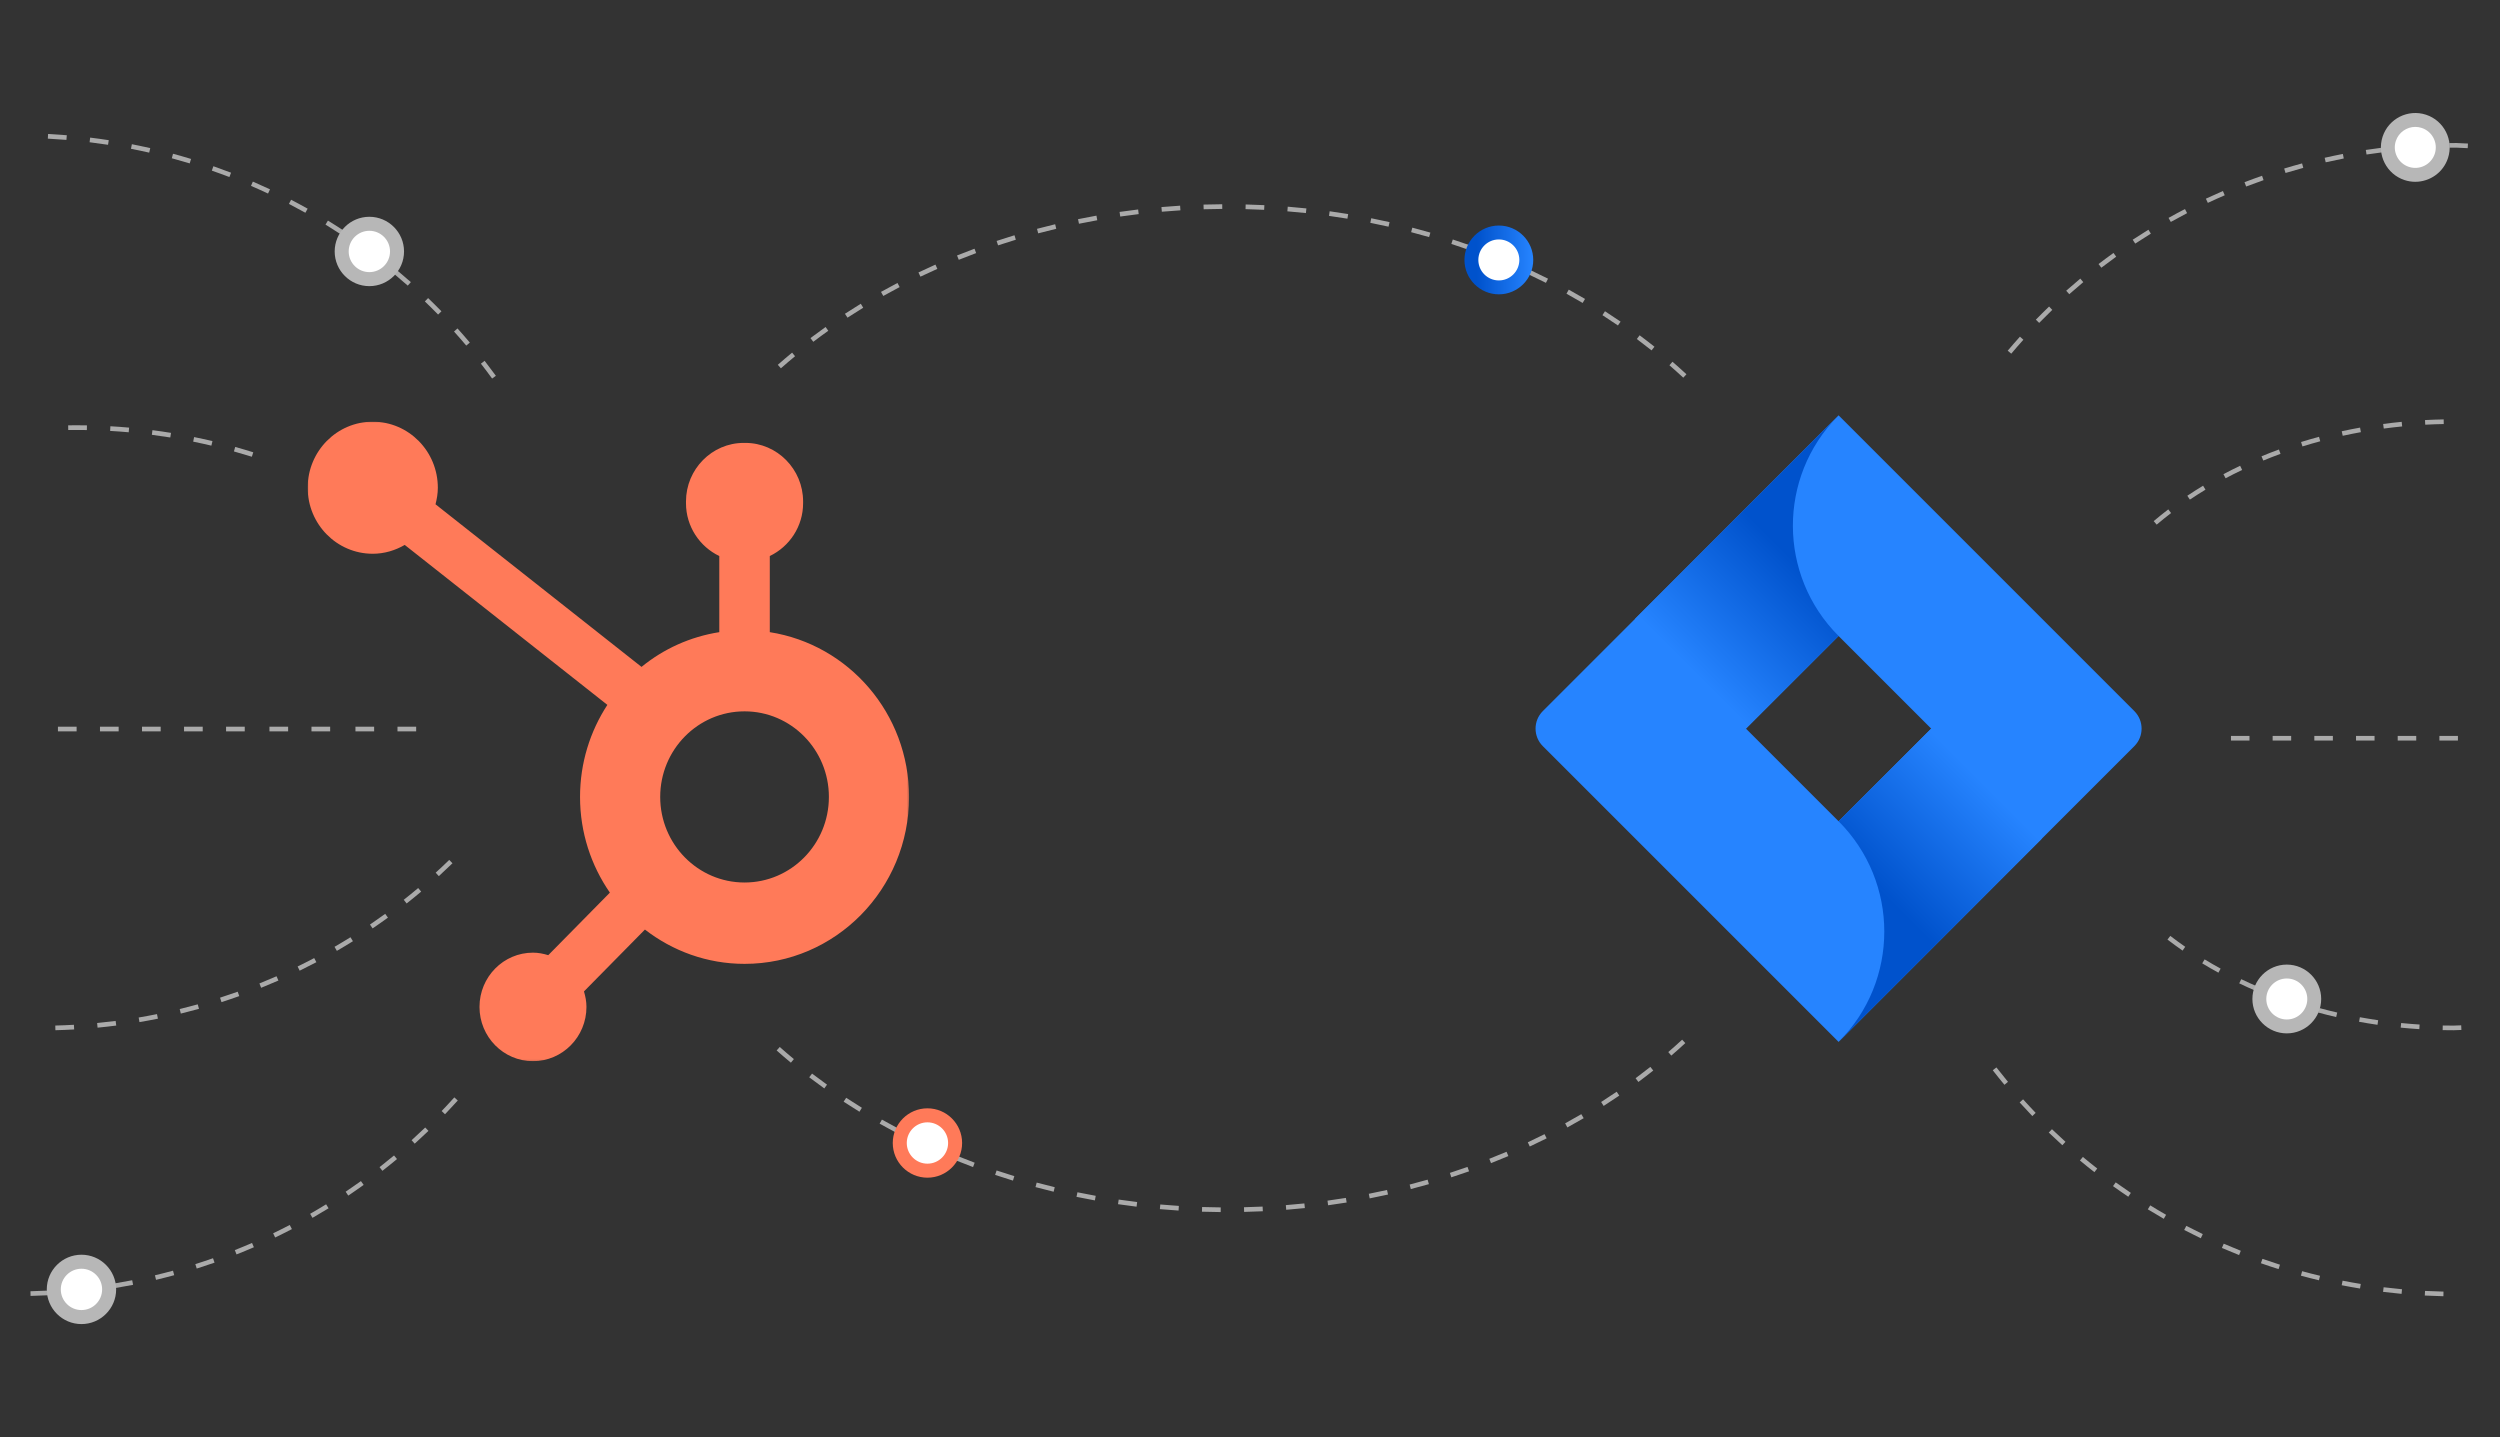
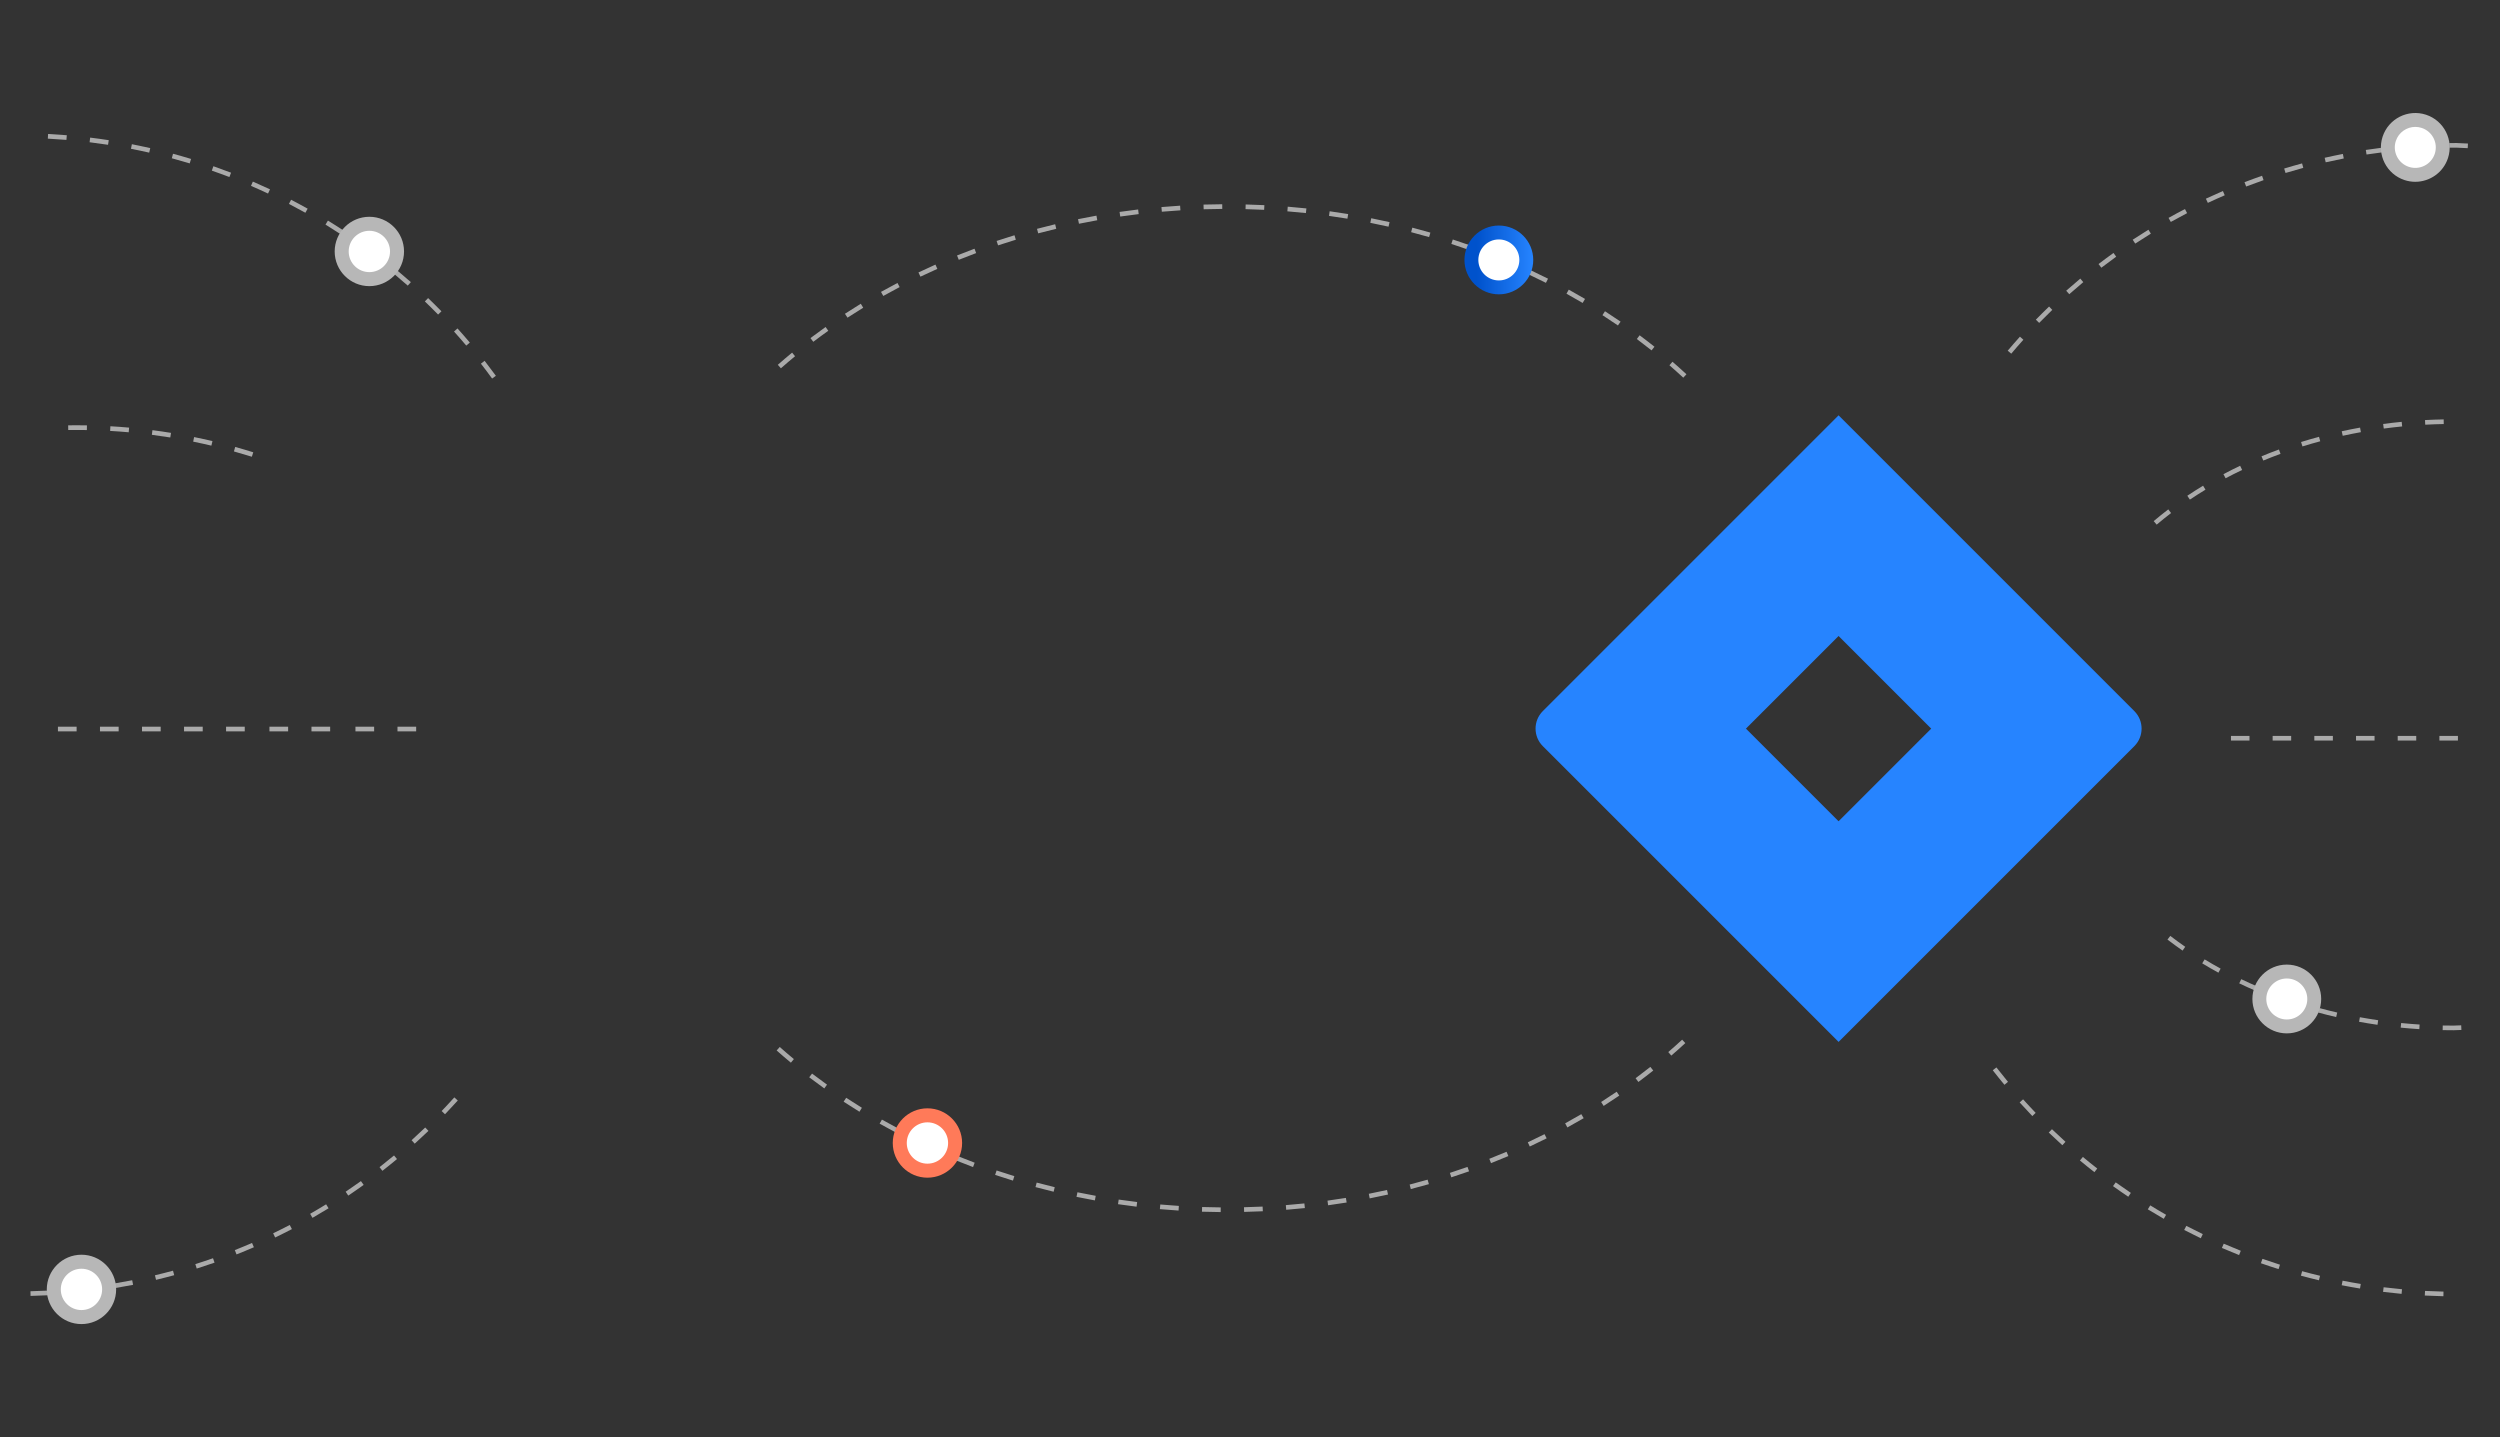
<svg xmlns="http://www.w3.org/2000/svg" xmlns:xlink="http://www.w3.org/1999/xlink" id="a" width="1329" height="764" viewBox="0 0 1329 764">
  <rect x="0" y="0" width="1329" height="764" fill="#333333" stroke="none" />
  <defs>
    <style>.k{fill:#b7b7b7;}.l,.m{fill:#fff;}.n,.o{fill:#ff7a59;}.p{mask:url(#f);}.m,.o{fill-rule:evenodd;}.q{fill:#2684ff;}.r{isolation:isolate;}.s{fill:#aaa;}.t{fill:url(#d);}.u{fill:url(#e);}.v{fill:url(#j);}</style>
    <linearGradient id="d" x1="968.57" y1="-1696.254" x2="899.806" y2="-1765.018" gradientTransform="translate(0 -1408) scale(1 -1)" gradientUnits="userSpaceOnUse">
      <stop offset=".18" stop-color="#0052cc" />
      <stop offset="1" stop-color="#2684ff" />
    </linearGradient>
    <linearGradient id="e" x1="986.794" y1="-1893.819" x2="1055.427" y2="-1825.187" xlink:href="#d" />
    <mask id="f" x="163.557" y="224.172" width="319.698" height="339.948" maskUnits="userSpaceOnUse">
      <g id="g">
-         <polygon id="h" points="163.557 224.174 483.255 224.174 483.255 564.12 163.557 564.12 163.557 224.174" style="fill:#fff; fill-rule:evenodd;" />
-       </g>
+         </g>
    </mask>
    <linearGradient id="j" x1="778.503" y1="138.181" x2="815.072" y2="138.181" gradientTransform="matrix(1, 0, 0, 1, 0, 0)" xlink:href="#d" />
  </defs>
  <g id="b">
    <g id="c">
      <path d="M1134.611,378.012l-143.332-143.332-13.893-13.893h0l-107.895,107.895h0l-49.331,49.331c-5.143,5.15-5.143,13.492,0,18.642l98.574,98.574,58.652,58.652,107.895-107.895,1.671-1.671,47.66-47.66c5.143-5.15,5.143-13.492,0-18.642Zm-157.226,58.564l-49.243-49.243,49.243-49.243,49.243,49.243-49.243,49.243Z" style="fill:#2684ff;" />
-       <path d="M977.385,338.09c-32.241-32.244-32.398-84.47-.352-116.908l-107.763,107.719,58.652,58.652,49.463-49.463Z" style="fill:url(#d);" />
-       <path d="M1026.76,387.201l-49.375,49.375c32.392,32.373,32.408,84.876,.035,117.269l-.035,.035h0l108.027-108.027-58.652-58.652Z" style="fill:url(#e);" />
    </g>
  </g>
  <path d="M1298.91,689.079c-3.314-.072-6.61-.196-9.895-.369l.13-2.46c3.261,.173,6.533,.295,9.818,.367l-.053,2.462Zm-22.231-1.265c-3.297-.304-6.579-.659-9.845-1.064l.303-2.443c3.241,.4,6.495,.753,9.768,1.054l-.226,2.453Zm-22.094-2.829c-3.263-.535-6.512-1.122-9.741-1.758l.476-2.417c3.205,.631,6.425,1.213,9.664,1.743l-.399,2.431Zm-21.834-4.39c-3.215-.765-6.413-1.582-9.592-2.448l.649-2.376c3.15,.859,6.324,1.669,9.515,2.429l-.572,2.395Zm-21.464-5.935c-3.152-.996-6.283-2.038-9.395-3.13l.818-2.323c3.083,1.082,6.189,2.117,9.318,3.103l-.741,2.349Zm-20.988-7.46c-3.073-1.218-6.122-2.483-9.145-3.795l.981-2.258c2.999,1.3,6.024,2.555,9.073,3.763l-.909,2.289Zm-20.367-8.928c-2.97-1.431-5.913-2.906-8.827-4.426l1.14-2.183c2.89,1.508,5.81,2.971,8.755,4.39l-1.068,2.22Zm-19.66-10.353c-2.861-1.639-5.694-3.321-8.495-5.047l1.294-2.097c2.777,1.713,5.586,3.382,8.423,5.006l-1.222,2.138Zm-18.884-11.735c-2.736-1.839-5.444-3.721-8.116-5.645l1.438-1.998c2.652,1.907,5.336,3.774,8.053,5.599l-1.375,2.044Zm-18.003-13.059c-2.599-2.031-5.168-4.102-7.697-6.212l1.577-1.89c2.51,2.093,5.054,4.148,7.635,6.162l-1.515,1.94Zm-17.032-14.318c-2.448-2.211-4.86-4.462-7.236-6.749l1.707-1.775c2.357,2.27,4.749,4.502,7.178,6.696l-1.65,1.827Zm-15.974-15.507c-2.282-2.383-4.528-4.801-6.735-7.253l1.832-1.647c2.188,2.433,4.415,4.832,6.682,7.196l-1.779,1.705Zm-14.825-16.62c-2.109-2.542-4.174-5.116-6.199-7.724l1.943-1.51c2.01,2.586,4.061,5.141,6.151,7.661l-1.895,1.573Zm3.624-388.665l-1.88-1.589c2.128-2.521,4.297-5.009,6.507-7.46l1.827,1.647c-2.191,2.432-4.34,4.901-6.454,7.403Zm14.846-16.361l-1.76-1.719c2.304-2.362,4.648-4.689,7.029-6.977l1.707,1.775c-2.361,2.271-4.687,4.578-6.976,6.922Zm15.998-15.257l-1.635-1.842c2.472-2.191,4.975-4.344,7.514-6.458l1.577,1.892c-2.52,2.097-5.004,4.233-7.457,6.407Zm17.049-14.079l-1.496-1.955c2.621-2.009,5.273-3.978,7.962-5.906l1.433,2.001c-2.664,1.913-5.297,3.865-7.899,5.86Zm18.027-12.828l-1.356-2.056c2.76-1.817,5.548-3.592,8.368-5.325l1.289,2.098c-2.797,1.719-5.564,3.481-8.301,5.283Zm18.9-11.508l-1.202-2.147c2.881-1.616,5.79-3.187,8.729-4.714l1.135,2.186c-2.914,1.515-5.8,3.074-8.662,4.676Zm19.694-10.131l-1.048-2.229c2.991-1.404,6.009-2.764,9.051-4.076l.976,2.26c-3.018,1.302-6.012,2.65-8.979,4.045Zm20.374-8.694l-.885-2.299c3.085-1.188,6.194-2.326,9.328-3.418l.808,2.325c-3.104,1.082-6.189,2.213-9.251,3.392Zm20.923-7.201l-.717-2.357c3.15-.959,6.322-1.871,9.515-2.733l.64,2.378c-3.164,.855-6.312,1.759-9.438,2.711Zm21.353-5.677l-.548-2.4c3.208-.732,6.44-1.414,9.686-2.046l.471,2.417c-3.222,.628-6.425,1.304-9.609,2.03Zm21.704-4.137l-.375-2.433c3.251-.5,6.521-.951,9.806-1.351l.298,2.443c-3.261,.398-6.502,.846-9.729,1.342Zm21.942-2.586l-.202-2.455c3.277-.268,6.572-.488,9.878-.656l.125,2.46c-3.282,.166-6.548,.384-9.801,.652Zm31.849-.784c-1.989-.106-3.985-.198-5.995-.278-1.231,.001-2.508,.008-3.783,.024l-.029-2.462c1.284-.016,2.571-.023,3.859-.023,2.068,.081,4.078,.173,6.077,.279l-.13,2.46Z" style="fill:#aaa;" />
  <path d="M1304.215,547.675c-1.931,0-3.818-.02-5.699-.058l.048-2.462c1.895,.038,3.795,.058,5.704,.058,1.351-.042,2.734-.093,4.109-.15l.101,2.46c-1.38,.058-2.772,.108-4.172,.153h-.091Zm-18.107-.577c-3.309-.212-6.639-.483-9.9-.808l.245-2.45c3.229,.321,6.531,.59,9.813,.801l-.159,2.458Zm-22.226-2.314c-3.261-.472-6.56-1.014-9.806-1.606l.443-2.421c3.215,.587,6.485,1.123,9.715,1.592l-.351,2.436Zm-21.971-4.119c-3.234-.749-6.476-1.564-9.635-2.421l.644-2.376c3.131,.849,6.343,1.656,9.549,2.397l-.558,2.4Zm-21.545-5.962c-3.145-1.02-6.305-2.114-9.393-3.252l.851-2.311c3.059,1.128,6.187,2.211,9.301,3.221l-.76,2.342Zm-20.939-7.849c-3.044-1.301-6.091-2.681-9.056-4.101l1.063-2.222c2.936,1.405,5.949,2.771,8.96,4.06l-.967,2.263Zm-20.119-9.771c-2.907-1.593-5.807-3.267-8.613-4.973l1.279-2.104c2.775,1.687,5.641,3.341,8.517,4.918l-1.183,2.159Zm-19.04-11.742c-2.732-1.889-5.437-3.862-8.043-5.864l1.5-1.953c2.573,1.977,5.247,3.925,7.942,5.792l-1.399,2.025Zm-13.774-226.439l-1.592-1.878c2.518-2.133,5.124-4.232,7.753-6.24l1.496,1.957c-2.595,1.981-5.17,4.054-7.656,6.161Zm17.645-13.312l-1.371-2.044c2.72-1.825,5.543-3.624,8.39-5.346l1.274,2.106c-2.813,1.702-5.605,3.481-8.293,5.283Zm18.989-11.344l-1.154-2.176c2.905-1.54,5.894-3.043,8.885-4.467l1.058,2.224c-2.958,1.408-5.915,2.894-8.789,4.418Zm20.03-9.409l-.943-2.275c3.039-1.256,6.158-2.471,9.265-3.609l.846,2.313c-3.075,1.125-6.161,2.328-9.169,3.571Zm20.822-7.513l-.731-2.352c3.14-.976,6.353-1.908,9.546-2.768l.64,2.378c-3.162,.851-6.343,1.773-9.455,2.741Zm21.411-5.658l-.529-2.405c3.201-.702,6.478-1.356,9.746-1.946l.438,2.424c-3.237,.584-6.485,1.232-9.655,1.927Zm21.815-3.838l-.327-2.441c3.246-.435,6.565-.819,9.866-1.141l.24,2.45c-3.273,.32-6.562,.7-9.78,1.131Zm22.05-2.055l-.13-2.46c3.299-.174,6.639-.292,9.929-.352l.043,2.462c-3.258,.059-6.569,.177-9.842,.35Z" style="fill:#aaa;" />
  <path d="M1306.632,393.673h-9.849v-2.462h9.849v2.462Zm-22.161,0h-9.849v-2.462h9.849v2.462Zm-22.161,0h-9.849v-2.462h9.849v2.462Zm-22.161,0h-9.849v-2.462h9.849v2.462Zm-22.161,0h-9.849v-2.462h9.849v2.462Zm-22.161,0h-9.849v-2.462h9.849v2.462Z" style="fill:#aaa;" />
  <g>
    <circle cx="1283.969" cy="78.358" r="14.592" style="fill:#fff;" />
    <path d="M1283.956,96.645c-1.888,0-3.804-.295-5.692-.914-9.578-3.146-14.812-13.5-11.667-23.078,3.145-9.579,13.502-14.809,23.077-11.667,9.578,3.145,14.812,13.497,11.667,23.077v.001c-2.525,7.69-9.7,12.581-17.385,12.581Zm.022-29.186c-4.583,0-8.856,2.914-10.364,7.499-1.873,5.709,1.246,11.88,6.954,13.754,5.711,1.877,11.879-1.243,13.757-6.954,1.873-5.71-1.246-11.879-6.954-13.753-1.125-.37-2.268-.546-3.393-.546Z" style="fill:#b7b7b7;" />
  </g>
  <g>
    <circle cx="1215.662" cy="531.063" r="14.592" style="fill:#fff;" />
    <path d="M1215.662,549.347c-10.083,0-18.285-8.202-18.285-18.285s8.202-18.285,18.285-18.285,18.285,8.202,18.285,18.285-8.202,18.285-18.285,18.285Zm0-29.183c-6.009,0-10.898,4.889-10.898,10.898s4.889,10.898,10.898,10.898,10.898-4.889,10.898-10.898-4.889-10.898-10.898-10.898Z" style="fill:#b7b7b7;" />
  </g>
  <g>
    <g style="mask:url(#f);">
-       <path id="i" d="M395.802,469.142c-24.764,0-44.838-20.37-44.838-45.494s20.074-45.498,44.838-45.498,44.838,20.37,44.838,45.498-20.074,45.494-44.838,45.494m13.423-133.085v-40.473c10.412-4.99,17.704-15.677,17.704-28.079v-.934c0-17.117-13.802-31.122-30.671-31.122h-.916c-16.869,0-30.671,14.005-30.671,31.122v.934c0,12.403,7.292,23.094,17.704,28.084v40.469c-15.501,2.432-29.664,8.919-41.345,18.466l-109.514-86.443c.723-2.816,1.23-5.715,1.235-8.762,.017-19.383-15.445-35.121-34.556-35.147-19.102-.022-34.616,15.672-34.638,35.06-.021,19.388,15.441,35.126,34.552,35.147,6.225,.009,11.991-1.786,17.041-4.702l107.725,85.037c-9.16,14.031-14.529,30.838-14.529,48.934,0,18.942,5.898,36.466,15.863,50.877l-32.758,33.244c-2.59-.79-5.275-1.34-8.123-1.34-15.699,0-28.43,12.913-28.43,28.843s12.73,28.848,28.43,28.848,28.43-12.913,28.43-28.848c0-2.881-.542-5.61-1.321-8.238l32.405-32.882c14.71,11.39,33.029,18.235,52.961,18.235,48.302,0,87.452-39.731,87.452-88.739,0-44.367-32.121-81.021-74.029-87.591" style="fill:#ff7a59; fill-rule:evenodd;" />
-     </g>
+       </g>
    <g>
      <g>
        <path d="M16.24,688.909l-.053-2.482c3.312-.072,6.612-.195,9.899-.369l.131,2.479c-3.312,.175-6.636,.299-9.977,.372Zm22.414-1.274l-.228-2.472c3.3-.304,6.58-.659,9.848-1.064l.305,2.463c-3.292,.408-6.602,.766-9.926,1.072Zm22.276-2.85l-.403-2.45c3.266-.536,6.512-1.123,9.744-1.759l.48,2.435c-3.256,.642-6.532,1.233-9.821,1.774Zm22.016-4.426l-.577-2.415c3.217-.767,6.418-1.584,9.594-2.45l.655,2.395c-3.205,.873-6.43,1.696-9.671,2.469Zm21.638-5.986l-.747-2.368c3.154-.995,6.287-2.04,9.397-3.131l.82,2.343c-3.135,1.099-6.291,2.152-9.47,3.155Zm21.161-7.52l-.916-2.308c3.074-1.218,6.124-2.483,9.147-3.796l.989,2.278c-3.047,1.323-6.122,2.598-9.22,3.826Zm20.535-9.003l-1.077-2.237c2.97-1.43,5.913-2.906,8.827-4.427l1.149,2.201c-2.938,1.533-5.906,3.021-8.9,4.462Zm19.825-10.438l-1.236-2.154c2.863-1.639,5.695-3.323,8.495-5.049l1.304,2.114c-2.825,1.74-5.681,3.436-8.563,5.089Zm19.032-11.832l-1.384-2.061c2.74-1.839,5.445-3.721,8.12-5.645l1.45,2.015c-2.694,1.939-5.423,3.837-8.185,5.691Zm18.154-13.168l-1.527-1.956c2.601-2.032,5.167-4.103,7.698-6.213l1.59,1.907c-2.55,2.127-5.14,4.215-7.761,6.263Zm17.177-14.435l-1.663-1.843c2.449-2.212,4.861-4.463,7.237-6.751l1.721,1.788c-2.395,2.306-4.827,4.575-7.295,6.805Zm16.103-15.636l-1.794-1.718c2.286-2.382,4.531-4.801,6.737-7.255l1.847,1.661c-2.226,2.474-4.49,4.912-6.791,7.313Zm25.037-391.104c-1.944-2.669-3.925-5.305-5.952-7.909l1.959-1.525c2.041,2.624,4.042,5.282,6,7.972l-2.007,1.462Zm-13.744-17.522c-2.131-2.522-4.298-5.01-6.507-7.462l1.843-1.662c2.228,2.472,4.415,4.98,6.561,7.522l-1.896,1.602Zm-14.969-16.495c-2.308-2.363-4.652-4.69-7.033-6.979l1.721-1.789c2.4,2.308,4.764,4.652,7.087,7.035l-1.775,1.734Zm-16.13-15.384c-2.473-2.192-4.977-4.346-7.518-6.461l1.59-1.908c2.56,2.131,5.084,4.302,7.576,6.511l-1.649,1.858Zm-17.189-14.196c-2.623-2.01-5.278-3.98-7.964-5.908l1.445-2.017c2.711,1.943,5.385,3.929,8.027,5.954l-1.508,1.971Zm-18.176-12.933c-2.759-1.818-5.55-3.594-8.369-5.326l1.3-2.115c2.844,1.746,5.654,3.535,8.437,5.368l-1.367,2.073Zm-19.056-11.604c-2.885-1.616-5.794-3.188-8.733-4.715l1.144-2.203c2.963,1.539,5.896,3.123,8.801,4.751l-1.212,2.166Zm-19.856-10.212c-2.992-1.406-6.01-2.765-9.053-4.079l.984-2.279c3.067,1.323,6.11,2.694,9.126,4.11l-1.057,2.248Zm-20.542-8.766c-3.086-1.188-6.197-2.328-9.329-3.42l.82-2.344c3.157,1.101,6.291,2.251,9.402,3.448l-.892,2.317Zm-21.093-7.262c-3.152-.96-6.325-1.872-9.518-2.734l.645-2.397c3.222,.869,6.42,1.789,9.596,2.756l-.723,2.375Zm-21.532-5.722c-3.21-.732-6.439-1.415-9.688-2.047l.475-2.437c3.273,.638,6.532,1.326,9.766,2.063l-.553,2.421Zm-21.883-4.172c-3.254-.502-6.522-.953-9.809-1.353l.301-2.464c3.312,.404,6.609,.858,9.887,1.364l-.378,2.454Zm-22.123-2.609c-3.28-.27-6.573-.489-9.882-.658l.126-2.479c3.334,.17,6.655,.39,9.96,.662l-.204,2.474Z" style="fill:#aaa;" />
        <g>
          <circle cx="43.304" cy="685.446" r="14.712" style="fill:#fff;" />
          <path d="M43.304,703.882c-10.166,0-18.436-8.27-18.436-18.436s8.27-18.436,18.436-18.436,18.436,8.27,18.436,18.436-8.27,18.436-18.436,18.436Zm0-29.424c-6.059,0-10.988,4.929-10.988,10.988s4.929,10.988,10.988,10.988,10.988-4.929,10.988-10.988-4.929-10.988-10.988-10.988Z" style="fill:#b7b7b7;" />
        </g>
        <g>
          <circle cx="196.349" cy="133.678" r="14.712" style="fill:#fff;" />
          <path d="M196.349,152.114c-10.166,0-18.436-8.27-18.436-18.436s8.27-18.436,18.436-18.436,18.436,8.27,18.436,18.436-8.27,18.436-18.436,18.436Zm0-29.424c-6.059,0-10.988,4.929-10.988,10.988s4.929,10.988,10.988,10.988,10.988-4.929,10.988-10.988-4.929-10.988-10.988-10.988Z" style="fill:#b7b7b7;" />
        </g>
      </g>
      <path d="M130.104,388.795h-9.931v-2.483h9.931v2.483Zm-22.344,0h-9.931v-2.483h9.931v2.483Zm67.752,0h-9.931v-2.483h9.931v2.483Zm-22.344,0h-9.931v-2.483h9.931v2.483Zm22.344,0h-9.931v-2.483h9.931v2.483Zm-22.344,0h-9.931v-2.483h9.931v2.483Zm68.065,0h-9.931v-2.483h9.931v2.483Zm-22.344,0h-9.931v-2.483h9.931v2.483Zm22.344,0h-9.931v-2.483h9.931v2.483Zm-22.344,0h-9.931v-2.483h9.931v2.483Zm-113.474,0h-9.931v-2.483h9.931v2.483Zm-22.344,0h-9.931v-2.483h9.931v2.483Zm-22.344,0h-9.931v-2.483h9.931v2.483Z" style="fill:#aaa;" />
    </g>
-     <path d="M29.455,547.665l-.063-2.481c3.313-.083,6.609-.219,9.897-.406l.141,2.478c-3.312,.189-6.638,.325-9.975,.409Zm22.416-1.361l-.238-2.471c3.294-.317,6.572-.687,9.839-1.107l.317,2.462c-3.292,.424-6.599,.795-9.918,1.116Zm22.262-2.951l-.415-2.448c3.261-.551,6.509-1.154,9.735-1.806l.494,2.434c-3.256,.657-6.528,1.264-9.814,1.82Zm21.989-4.532l-.588-2.412c3.213-.783,6.408-1.617,9.585-2.498l.662,2.393c-3.201,.888-6.421,1.728-9.659,2.518Zm21.614-6.095l-.761-2.364c3.148-1.011,6.276-2.07,9.38-3.178l.835,2.339c-3.129,1.117-6.281,2.185-9.454,3.204Zm21.089-7.617l-.925-2.303c3.059-1.23,6.093-2.506,9.102-3.83l1,2.273c-3.034,1.334-6.094,2.621-9.177,3.86Zm20.475-9.095l-1.09-2.232c2.966-1.445,5.904-2.936,8.812-4.472l1.161,2.196c-2.934,1.548-5.897,3.05-8.883,4.508Zm19.777-10.54l-1.244-2.148c2.856-1.653,5.681-3.351,8.477-5.092l1.312,2.107c-2.817,1.755-5.667,3.467-8.546,5.133Zm18.99-11.93l-1.394-2.054c2.731-1.854,5.428-3.75,8.094-5.687l1.46,2.009c-2.687,1.953-5.409,3.864-8.16,5.732Zm18.1-13.26l-1.537-1.949c2.591-2.044,5.147-4.129,7.67-6.254l1.599,1.899c-2.543,2.142-5.121,4.244-7.732,6.305Zm17.108-14.529l-1.676-1.834c2.44-2.225,4.841-4.489,7.205-6.791l1.733,1.78c-2.385,2.32-4.807,4.602-7.263,6.845Z" style="fill:#aaa;" />
    <g>
      <path d="M648.917,644.341c-3.331-.027-6.653-.096-9.96-.204l.082-2.481c3.288,.108,6.585,.175,9.897,.202l-.019,2.483Zm12.452-.09l-.058-2.483c3.312-.075,6.609-.19,9.894-.346l.116,2.48c-3.304,.156-6.621,.273-9.952,.348Zm-34.847-.716c-3.324-.213-6.633-.467-9.933-.761l.223-2.473c3.275,.293,6.565,.544,9.87,.756l-.16,2.478Zm57.222-.416l-.194-2.475c3.302-.259,6.587-.56,9.858-.901l.257,2.469c-3.29,.343-6.599,.645-9.921,.907Zm-79.539-1.648c-3.307-.401-6.597-.842-9.872-1.324l.364-2.456c3.251,.479,6.522,.918,9.809,1.316l-.301,2.464Zm101.819-.744l-.335-2.46c3.283-.447,6.544-.935,9.79-1.462l.398,2.45c-3.266,.53-6.551,1.021-9.853,1.471Zm-123.979-2.589c-3.278-.591-6.536-1.222-9.78-1.893l.504-2.43c3.22,.667,6.459,1.294,9.717,1.88l-.441,2.444Zm146.085-1.077l-.475-2.437c3.249-.636,6.478-1.312,9.688-2.028l.538,2.423c-3.229,.721-6.478,1.401-9.751,2.041Zm-168.014-3.538c-3.239-.781-6.456-1.603-9.652-2.465l.645-2.397c3.176,.856,6.374,1.672,9.589,2.448l-.582,2.413Zm189.875-1.412l-.621-2.404c3.21-.827,6.391-1.692,9.552-2.597l.684,2.387c-3.181,.911-6.386,1.783-9.615,2.614Zm-211.496-4.493c-3.186-.974-6.347-1.987-9.489-3.04l.79-2.354c3.118,1.046,6.26,2.053,9.426,3.02l-.727,2.375Zm233.023-1.749l-.761-2.363c3.149-1.016,6.274-2.073,9.373-3.168l.829,2.341c-3.123,1.103-6.267,2.166-9.441,3.19Zm-254.249-5.453c-3.123-1.166-6.216-2.372-9.283-3.617l.931-2.301c3.047,1.236,6.122,2.433,9.22,3.592l-.868,2.325Zm275.359-2.084l-.907-2.312c3.084-1.209,6.136-2.456,9.162-3.741l.97,2.285c-3.045,1.294-6.122,2.55-9.225,3.768Zm-296.102-6.415c-3.04-1.36-6.054-2.759-9.038-4.196l1.077-2.237c2.965,1.426,5.954,2.815,8.975,4.166l-1.013,2.267Zm316.705-2.424l-1.052-2.25c2.999-1.4,5.967-2.839,8.905-4.315l1.115,2.218c-2.958,1.487-5.95,2.935-8.968,4.346Zm-336.872-7.378c-2.948-1.554-5.865-3.145-8.75-4.774l1.222-2.161c2.863,1.617,5.758,3.197,8.687,4.739l-1.159,2.196Zm356.864-2.761l-1.193-2.176c2.9-1.593,5.768-3.223,8.6-4.888l1.261,2.14c-2.856,1.679-5.744,3.321-8.667,4.925Zm-376.337-8.341c-2.841-1.746-5.644-3.531-8.41-5.351l1.363-2.074c2.747,1.807,5.53,3.578,8.347,5.311l-1.3,2.115Zm395.621-3.1l-1.338-2.091c2.788-1.784,5.537-3.603,8.25-5.459l1.401,2.049c-2.732,1.87-5.506,3.704-8.313,5.501Zm-414.306-9.298c-2.711-1.938-5.382-3.914-8.018-5.923l1.508-1.974c2.611,1.994,5.263,3.954,7.955,5.878l-1.445,2.02Zm432.766-3.436l-1.479-1.993c2.652-1.972,5.268-3.98,7.843-6.024l1.542,1.944c-2.594,2.06-5.229,4.085-7.906,6.073Zm-450.532-10.251c-2.565-2.129-5.087-4.293-7.569-6.491l1.649-1.858c2.458,2.181,4.96,4.327,7.506,6.439l-1.586,1.911Zm468.037-3.768l-1.619-1.88c2.497-2.154,4.98-4.369,7.378-6.582l1.683,1.824c-2.417,2.232-4.922,4.466-7.441,6.638Zm6.359-360.377c-2.41-2.235-4.863-4.436-7.361-6.603l1.629-1.875c2.517,2.185,4.989,4.405,7.419,6.659l-1.687,1.819Zm-479.696-4.986l-1.644-1.862c2.487-2.192,5.016-4.349,7.588-6.471l1.581,1.915c-2.553,2.104-5.062,4.244-7.526,6.418Zm462.836-9.524c-2.57-2.05-5.181-4.066-7.829-6.045l1.484-1.989c2.672,1.995,5.302,4.027,7.892,6.093l-1.547,1.941Zm-445.62-4.567l-1.503-1.977c2.64-2.003,5.317-3.971,8.035-5.903l1.44,2.023c-2.698,1.917-5.356,3.869-7.972,5.857Zm427.747-8.681c-2.711-1.863-5.455-3.69-8.238-5.481l1.343-2.087c2.803,1.804,5.571,3.645,8.301,5.522l-1.406,2.046Zm-409.566-4.143l-1.358-2.078c2.771-1.813,5.579-3.589,8.422-5.33l1.295,2.118c-2.82,1.727-5.608,3.49-8.36,5.29Zm390.806-7.83c-2.829-1.674-5.693-3.311-8.587-4.91l1.198-2.174c2.919,1.611,5.802,3.26,8.655,4.946l-1.266,2.137Zm-371.779-3.714l-1.217-2.164c2.888-1.622,5.806-3.207,8.762-4.753l1.149,2.199c-2.931,1.535-5.831,3.108-8.694,4.718Zm352.257-6.974c-2.936-1.482-5.899-2.929-8.895-4.336l1.057-2.247c3.016,1.418,6.003,2.874,8.958,4.367l-1.12,2.216Zm-332.505-3.283l-1.072-2.239c2.985-1.43,6.003-2.821,9.048-4.175l1.009,2.269c-3.026,1.344-6.02,2.726-8.985,4.145Zm312.327-6.114c-3.023-1.292-6.076-2.547-9.152-3.763l.912-2.309c3.101,1.224,6.173,2.488,9.215,3.789l-.975,2.283Zm-291.952-2.852l-.926-2.303c3.069-1.237,6.168-2.436,9.295-3.595l.863,2.328c-3.108,1.152-6.182,2.343-9.232,3.571Zm271.22-5.256c-3.096-1.102-6.221-2.166-9.368-3.189l.766-2.361c3.171,1.031,6.316,2.102,9.436,3.211l-.834,2.34Zm-250.322-2.421l-.785-2.355c3.142-1.046,6.306-2.052,9.499-3.019l.718,2.376c-3.169,.961-6.313,1.96-9.431,2.998Zm229.125-4.397c-3.159-.912-6.34-1.786-9.545-2.618l.625-2.403c3.224,.838,6.43,1.717,9.608,2.635l-.689,2.386Zm-207.802-1.992l-.64-2.399c3.198-.854,6.42-1.669,9.659-2.443l.577,2.415c-3.22,.769-6.418,1.578-9.596,2.428Zm186.236-3.543c-3.205-.723-6.434-1.406-9.681-2.049l.48-2.435c3.271,.647,6.519,1.335,9.749,2.062l-.548,2.422Zm-164.562-1.563l-.499-2.432c3.244-.664,6.505-1.288,9.785-1.871l.436,2.444c-3.261,.579-6.502,1.2-9.722,1.859Zm142.708-2.692c-3.244-.535-6.507-1.029-9.785-1.483l.339-2.46c3.302,.458,6.585,.955,9.848,1.493l-.403,2.45Zm-120.774-1.138l-.354-2.457c3.275-.475,6.568-.91,9.877-1.303l.291,2.466c-3.285,.391-6.558,.823-9.814,1.295Zm98.706-1.847c-3.273-.348-6.558-.655-9.855-.922l.199-2.474c3.321,.269,6.626,.578,9.918,.927l-.262,2.469Zm-76.586-.716l-.213-2.473c3.295-.287,6.604-.534,9.931-.74l.155,2.478c-3.307,.205-6.597,.45-9.872,.735Zm54.388-1.01c-3.288-.162-6.585-.284-9.894-.366l.063-2.481c3.329,.082,6.645,.205,9.952,.368l-.121,2.479Zm-32.158-.298l-.078-2.481c3.304-.102,6.624-.163,9.952-.184l.015,2.483c-3.309,.021-6.604,.082-9.889,.182Z" style="fill:#aaa;" />
      <g style="isolation:isolate;">
        <circle cx="493.025" cy="607.62" r="14.712" style="fill:#fff;" />
        <path d="M493.025,626.057c-10.166,0-18.436-8.27-18.436-18.436s8.27-18.436,18.436-18.436,18.436,8.27,18.436,18.436-8.27,18.436-18.436,18.436Zm0-29.424c-6.059,0-10.988,4.929-10.988,10.988s4.929,10.988,10.988,10.988,10.988-4.929,10.988-10.988-4.929-10.988-10.988-10.988Z" style="fill:#ff7a59;" />
      </g>
      <g>
        <circle cx="796.788" cy="138.181" r="14.592" style="fill:#fff;" />
        <path d="M796.788,156.466c-10.083,0-18.285-8.202-18.285-18.285s8.202-18.286,18.285-18.286,18.285,8.203,18.285,18.286-8.202,18.285-18.285,18.285Zm0-29.184c-6.009,0-10.898,4.89-10.898,10.899s4.889,10.898,10.898,10.898,10.898-4.889,10.898-10.898-4.889-10.899-10.898-10.899Z" style="fill:url(#j);" />
      </g>
    </g>
    <g>
      <path d="M133.887,242.804c-3.156-.989-6.333-1.928-9.528-2.818l.668-2.392c3.22,.897,6.422,1.844,9.603,2.841l-.743,2.369Z" style="fill:#aaa;" />
      <path d="M112.374,236.903c-3.207-.757-6.432-1.464-9.673-2.121l.491-2.433c3.271,.662,6.521,1.375,9.752,2.138l-.57,2.416Z" style="fill:#aaa;" />
      <path d="M90.521,232.566c-3.25-.525-6.516-1.001-9.799-1.425l.319-2.462c3.307,.427,6.603,.906,9.877,1.436l-.397,2.451Z" style="fill:#aaa;" />
      <path d="M68.416,229.799c-3.279-.293-6.569-.535-9.876-.724l.143-2.479c3.331,.192,6.65,.435,9.954,.73l-.221,2.473Z" style="fill:#aaa;" />
-       <path d="M46.172,228.608c-3.291-.06-6.59-.069-9.904-.026l-.032-2.482c3.338-.043,6.666-.035,9.982,.026l-.045,2.482Z" style="fill:#aaa;" />
+       <path d="M46.172,228.608c-3.291-.06-6.59-.069-9.904-.026l-.032-2.482c3.338-.043,6.666-.035,9.982,.026Z" style="fill:#aaa;" />
    </g>
  </g>
</svg>